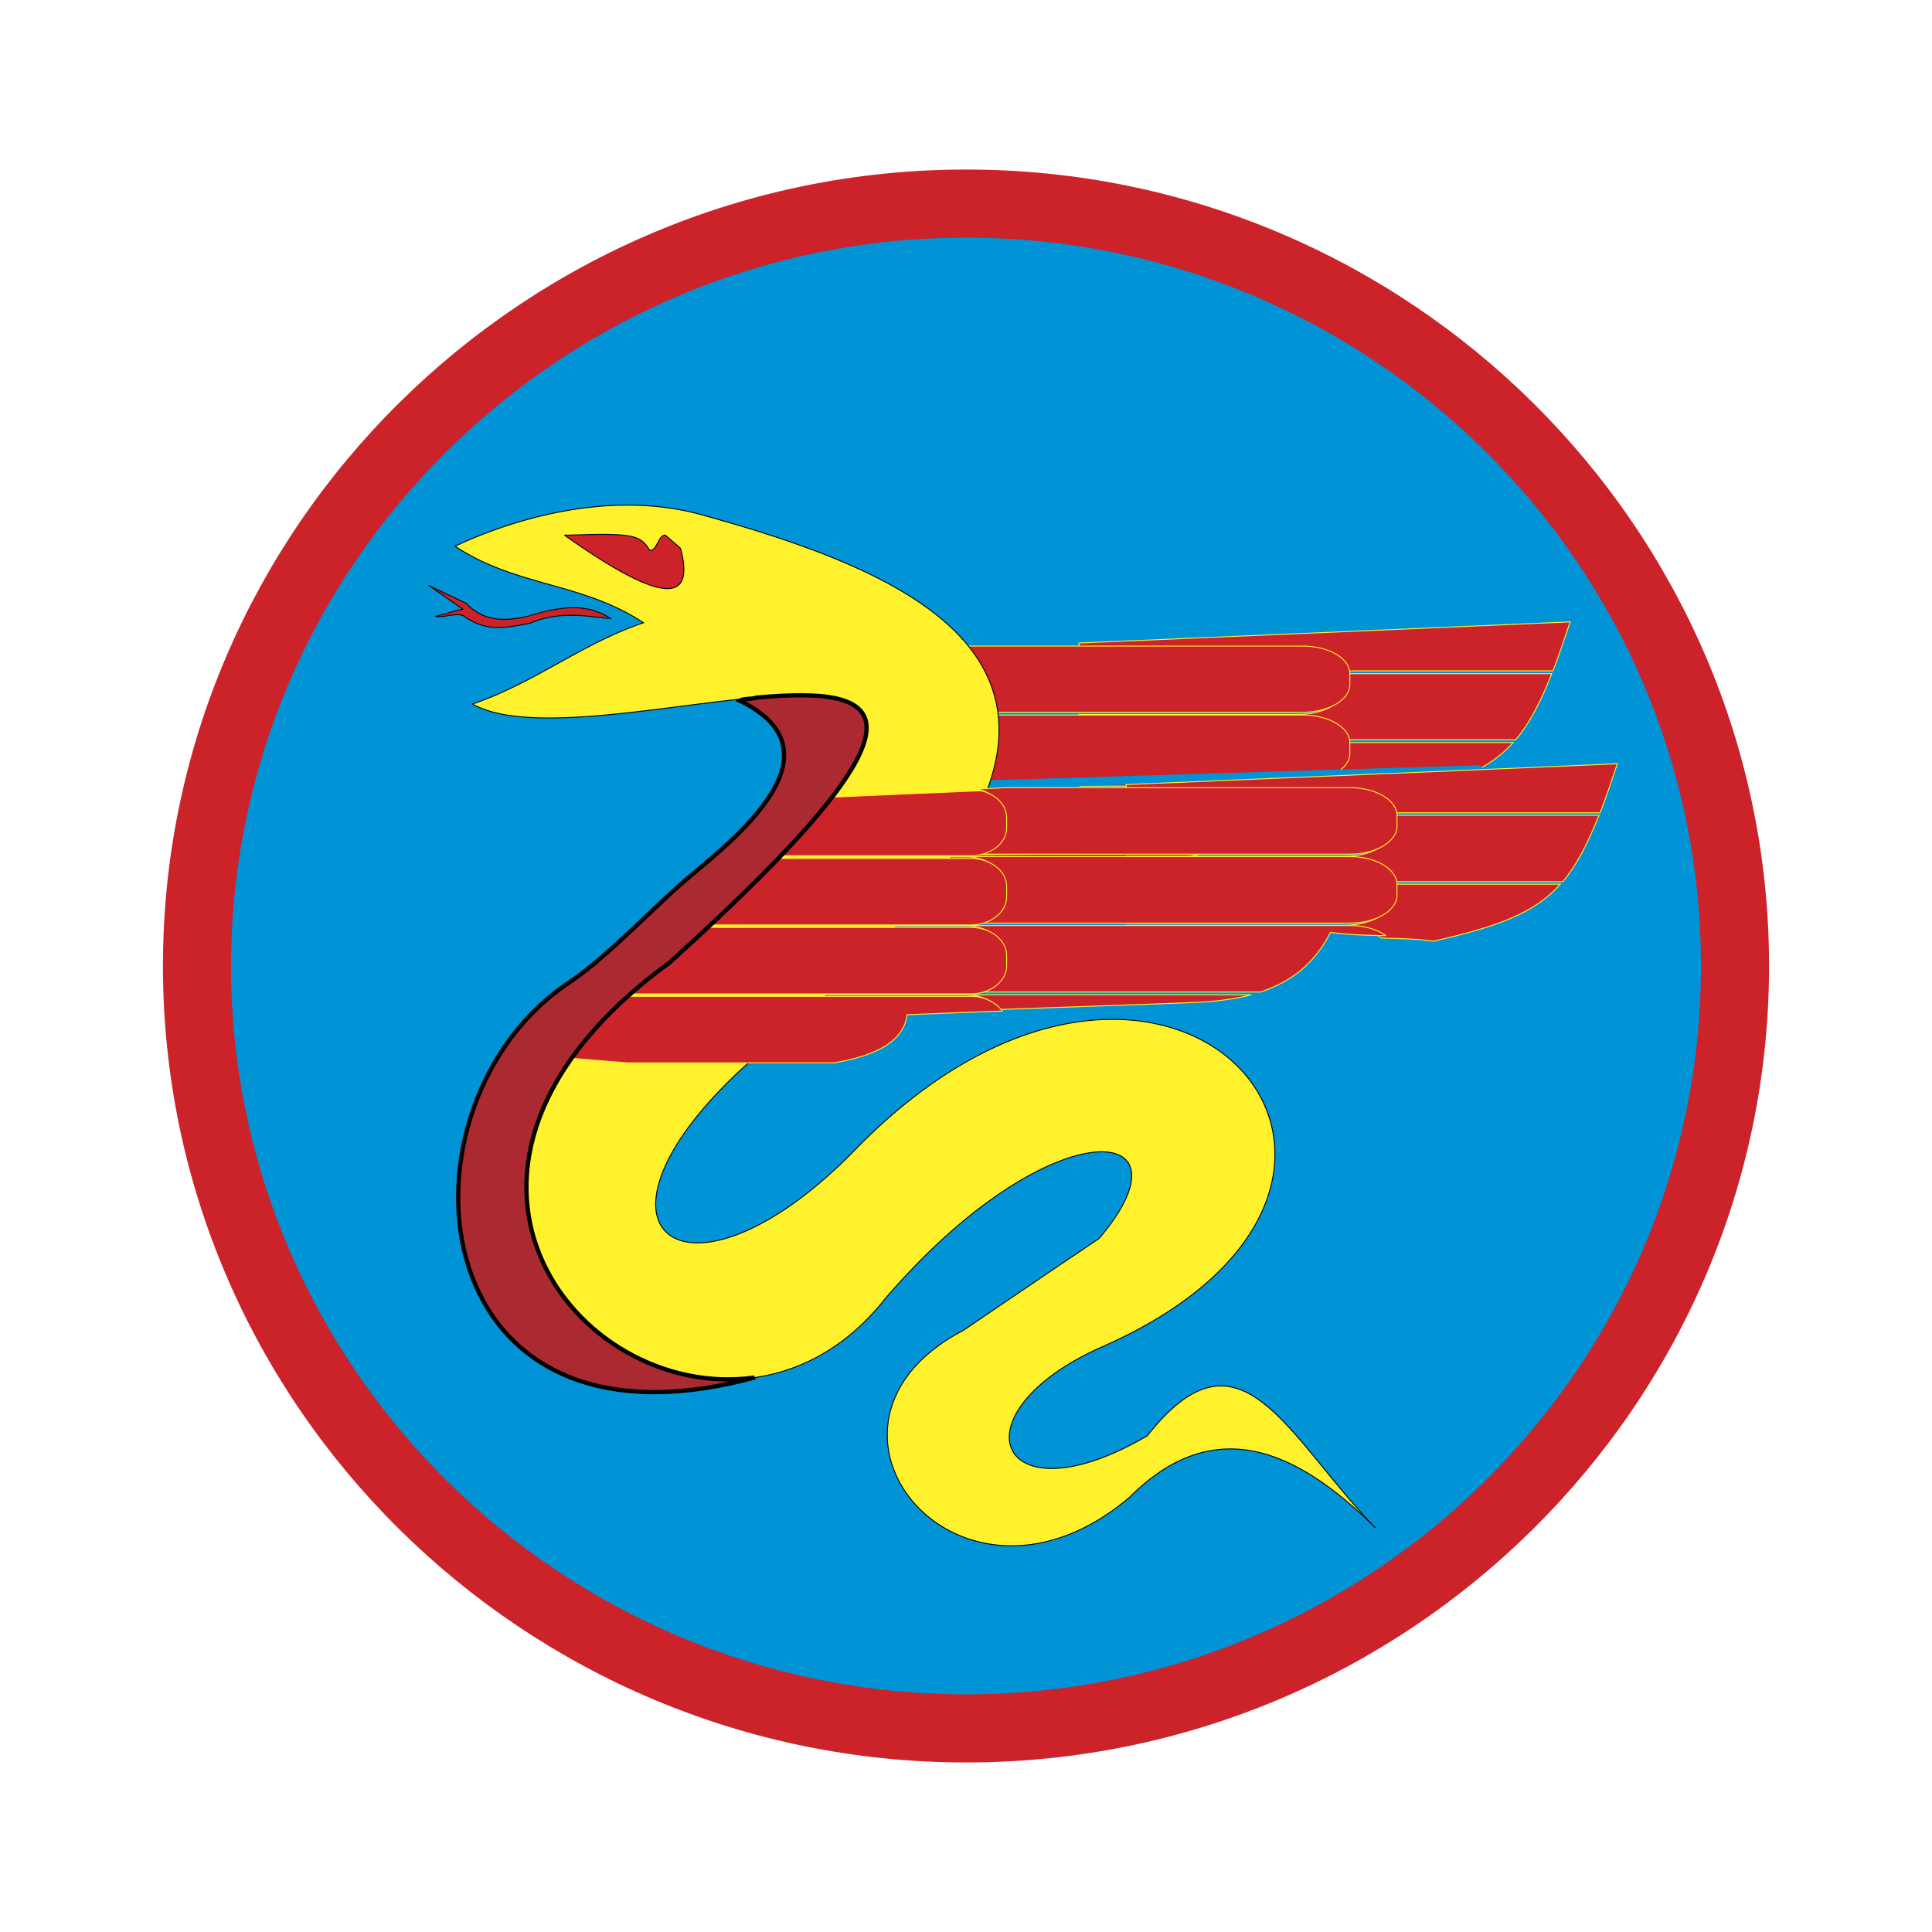
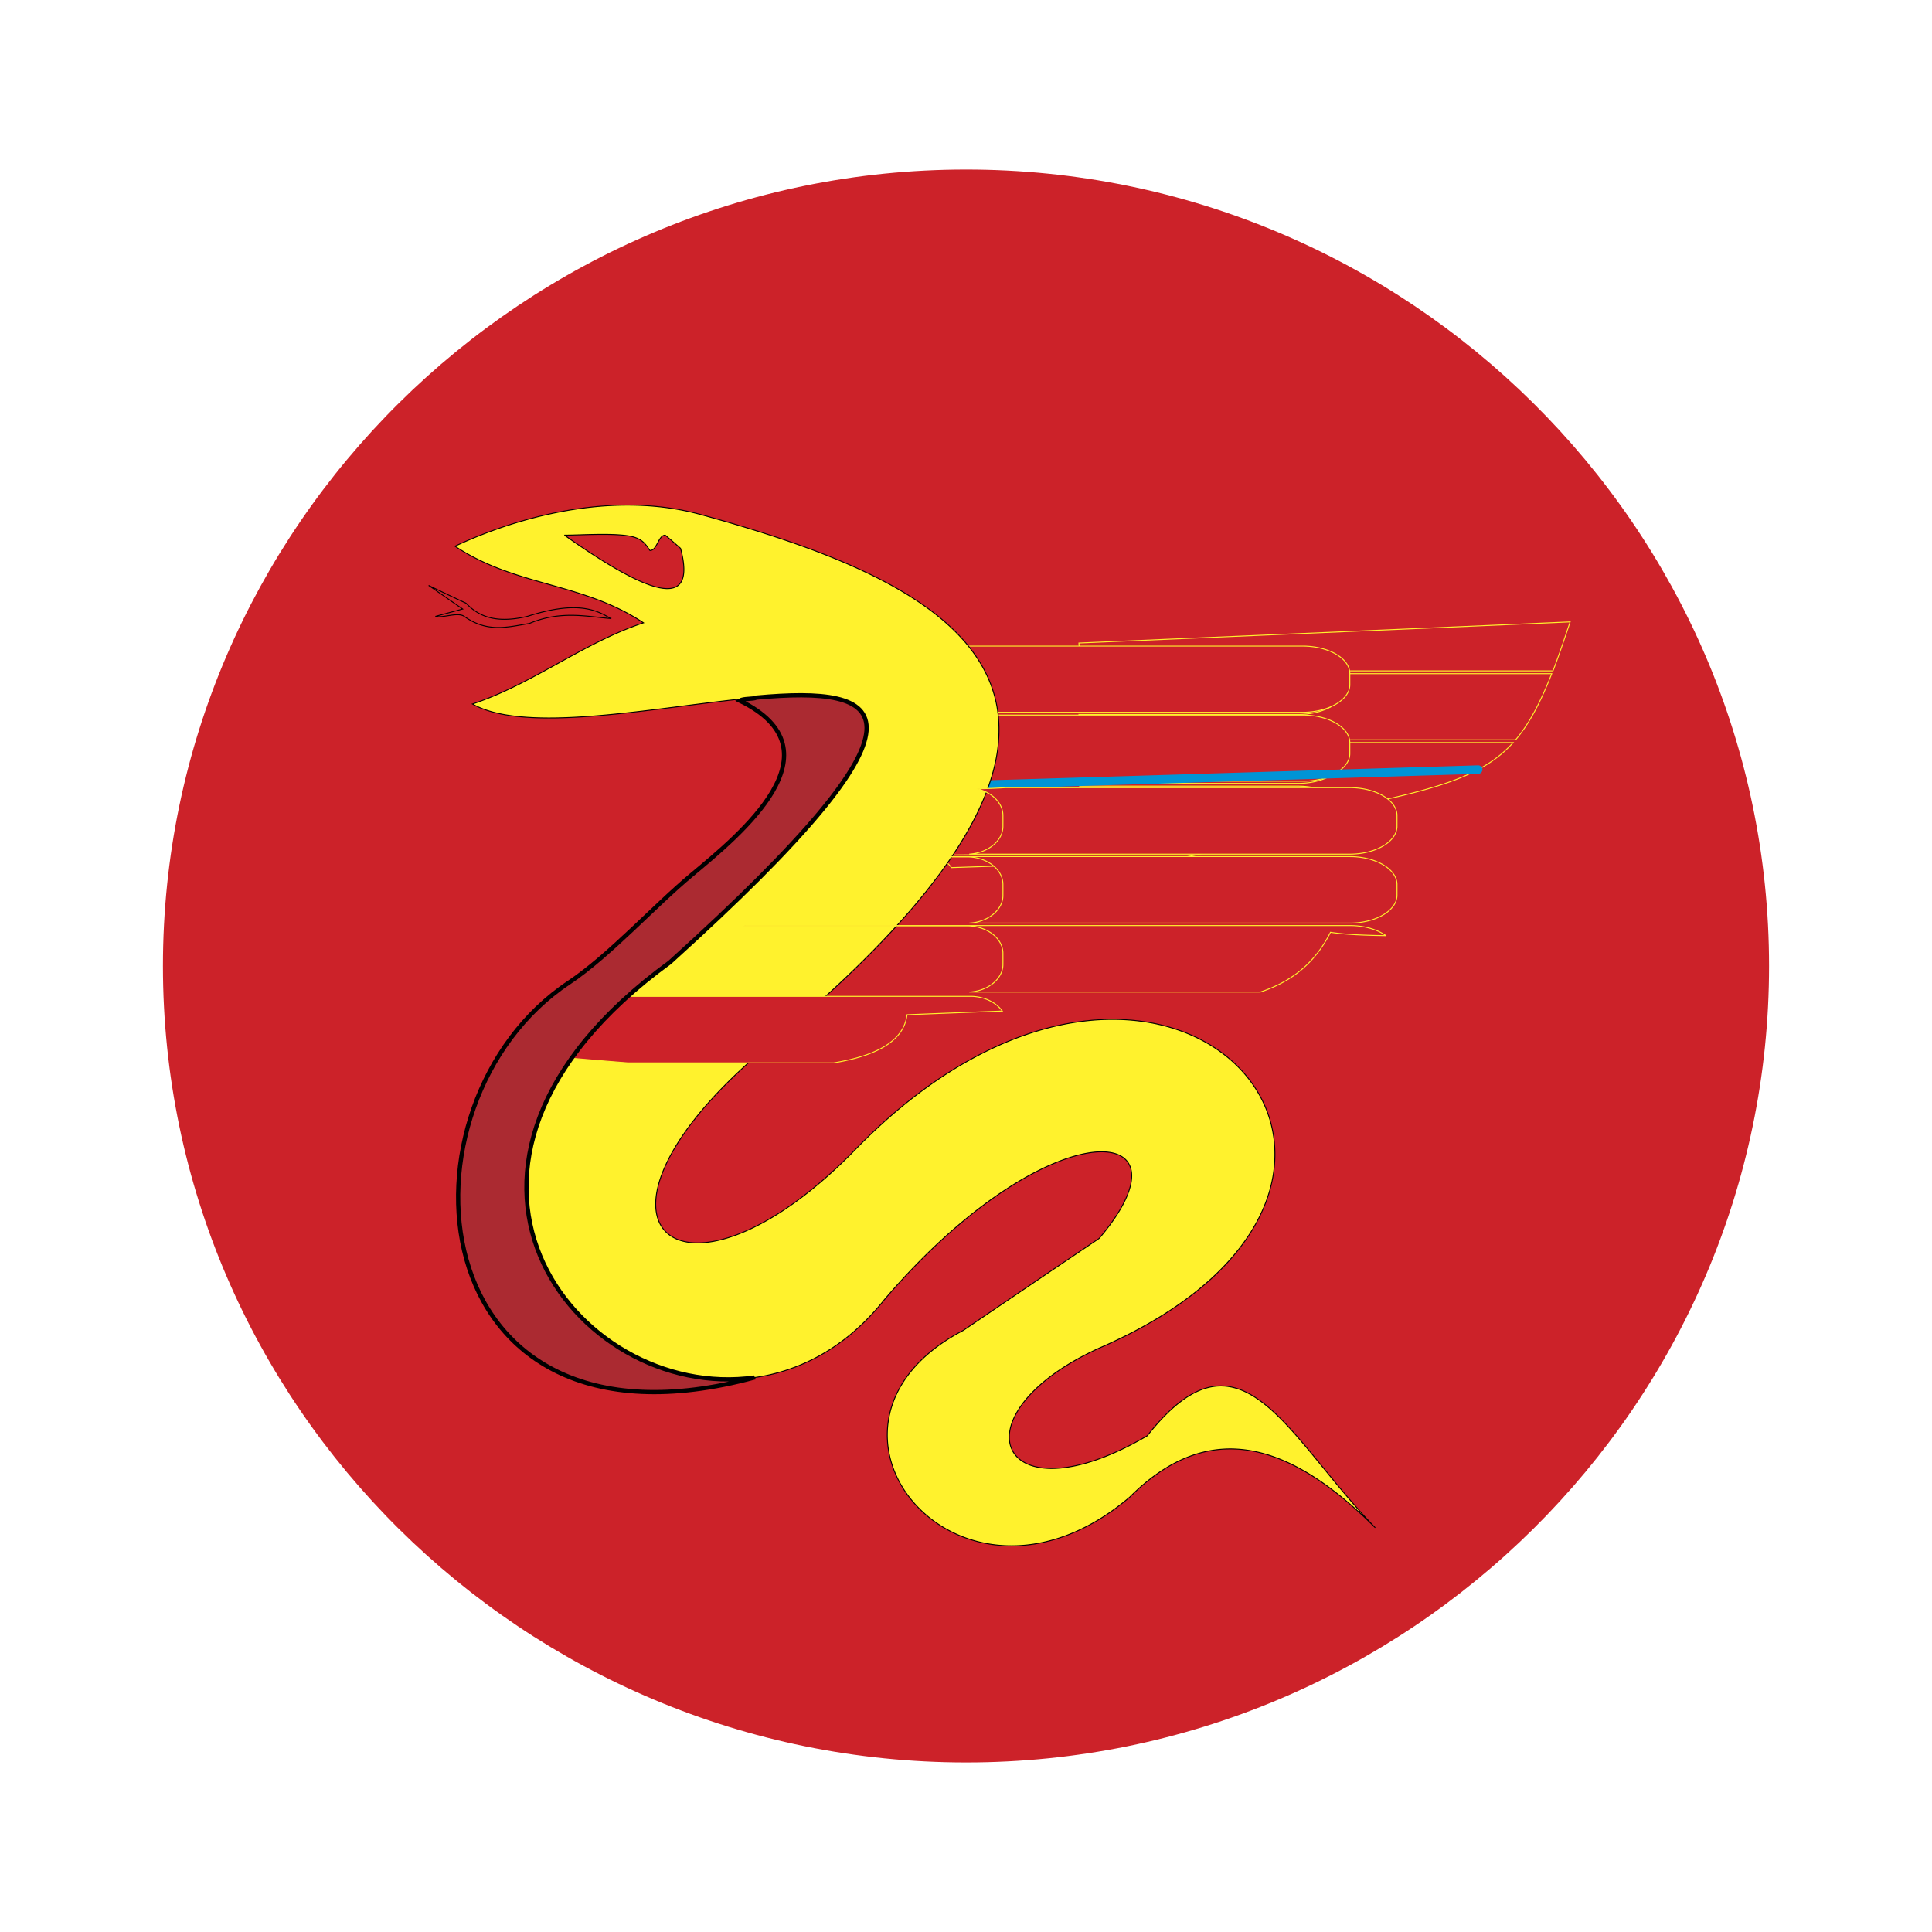
<svg xmlns="http://www.w3.org/2000/svg" width="2500" height="2500" viewBox="0 0 192.756 192.756">
  <path fill-rule="evenodd" clip-rule="evenodd" fill="#fff" d="M0 0h192.756v192.756H0V0z" />
  <path d="M96.393 16.915c22.05 0 42.072 8.919 56.587 23.31 14.518 14.394 23.518 34.26 23.518 56.152v.002c0 21.893-9 41.759-23.518 56.152-14.516 14.391-34.537 23.31-56.585 23.31h-.003c-22.048 0-42.078-8.919-56.602-23.31-14.525-14.394-23.532-34.26-23.533-56.152v-.002c0-21.893 9.008-41.759 23.534-56.152 14.522-14.391 34.552-23.309 56.6-23.31h.002z" fill="#cc2229" />
-   <path d="M96.394 23.709h-.003c-20.202 0-38.541 8.157-51.823 21.319-13.28 13.16-21.516 31.327-21.517 51.349v.002c0 20.022 8.236 38.188 21.516 51.349 13.283 13.162 31.622 21.319 51.825 21.319h.003c20.203 0 38.533-8.157 51.808-21.319 13.273-13.159 21.502-31.326 21.502-51.349v-.002c-.002-20.023-8.229-38.189-21.502-51.349-13.275-13.162-31.605-21.319-51.809-21.319z" fill="#0094d6" />
  <path d="M134.213 74.09h16.754c-2.568 2.843-6.176 4.188-12.658 5.656-1.498-.184-3.301-.244-5.166-.306-.855-.611-2.141-1.009-3.607-1.009h-21.83c-.031-.092-.031-.184-.061-.275h21.891c2.568 0 4.707-1.223 4.707-2.751v-1.101c-.001-.061-.03-.153-.03-.214zM134.213 67.211h20.605c-1.131 2.874-2.232 4.983-3.607 6.604H134.15c-.396-1.284-2.322-2.262-4.615-2.262h-21.83c-.031-.092-.031-.184-.061-.275h21.891c2.568 0 4.707-1.223 4.707-2.751v-1.101c0-.062-.029-.154-.029-.215zM154.941 66.936H134.15c-.396-1.284-2.322-2.262-4.615-2.262h-21.83a2.637 2.637 0 0 1-.061-.489v-.031c16.447-.703 33.02-1.407 49.008-2.109-.611 1.834-1.16 3.454-1.711 4.891zM74.411 85.463l45.738-.367c-1.682.458-3.576.703-5.686.795-6.115.214-12.934.458-19.537.672-.611-.856-1.804-1.498-3.149-1.467l-18.681.428c.092 0 1.193-.061 1.315-.061z" fill-rule="evenodd" clip-rule="evenodd" fill="#cc2229" stroke="#fff22d" stroke-width=".092" stroke-miterlimit="2.613" />
  <path d="M95.629 64.46h34.334c2.598 0 4.709 1.223 4.709 2.751v1.101c0 1.498-2.111 2.751-4.709 2.751H92.021c1.835-.092 3.333-1.284 3.333-2.751v-1.101c0-1.223-1.101-2.293-2.568-2.629a87.036 87.036 0 0 1 2.843-.122zM80.189 71.339h49.773c2.598 0 4.709 1.253 4.709 2.751v1.1c0 1.499-2.111 2.752-4.709 2.752H91.991c1.865-.092 3.363-1.284 3.363-2.752v-1.1c0-1.499-1.621-2.751-3.577-2.751H78.539h1.65z" fill-rule="evenodd" clip-rule="evenodd" fill="#cc2229" stroke="#fff22d" stroke-width=".092" stroke-miterlimit="2.613" />
  <path fill="none" stroke="#0094d6" stroke-width=".849" stroke-linecap="round" stroke-miterlimit="2.613" d="M98.533 78.278l48.947-1.497" />
  <path d="M47.14 70.238c12.779 7.215 68.393-18.161 19.689 25.774-35.159 25.62 3.333 56.438 21.401 33.66 16.355-19.139 31.521-17.977 21.432-6.114a5053.251 5053.251 0 0 0-13.544 9.172c-18.038 9.416-.458 31.154 16.601 16.632 8.164-8.163 16.326-5.105 24.49 3.058-8.896-9.172-13.422-21.004-22.746-9.172-14.859 8.713-19.507-2.049-4.801-8.744 37.881-16.418 7.154-51.669-24.031-20.117-18.069 18.803-30.757 7.276-7.888-10.945 41.09-34.517 16.173-45.493-7.796-52.097-8.989-2.477-18.619.367-24.55 3.149 6.115 4.065 12.688 3.576 18.803 7.643-6.115 2.048-10.946 6.052-17.06 8.101z" fill-rule="evenodd" clip-rule="evenodd" fill="#fff22d" stroke="#000" stroke-width=".092" stroke-miterlimit="2.613" />
-   <path d="M138.92 88.215h16.754c-2.566 2.874-6.176 4.219-12.656 5.687-1.498-.214-3.303-.275-5.168-.306-.855-.642-2.17-1.009-3.607-1.009h-21.828c-.031-.092-.031-.184-.062-.275h21.891c2.568 0 4.678-1.253 4.678-2.782v-1.07c-.002-.092-.002-.153-.002-.245zM138.92 81.336h20.607c-1.131 2.874-2.232 4.983-3.607 6.634h-17.061c-.396-1.284-2.324-2.262-4.617-2.262h-21.828c-.031-.092-.031-.184-.062-.275h21.891c2.568 0 4.678-1.253 4.678-2.782v-1.07l-.001-.245zM159.648 81.091h-20.789c-.396-1.284-2.324-2.262-4.617-2.262h-21.828c-.031-.184-.062-.336-.062-.52v-.031c16.449-.703 33.02-1.375 49.01-2.079-.612 1.835-1.163 3.455-1.714 4.892zM74.411 99.252h50.447c-1.682.428-3.578.673-5.688.765-6.115.244-12.963.458-19.535.703-.613-.887-1.805-1.468-3.15-1.468h-22.41.336z" fill-rule="evenodd" clip-rule="evenodd" fill="#cc2229" stroke="#fff22d" stroke-width=".092" stroke-miterlimit="2.613" />
  <path d="M74.411 92.342h60.261c1.467 0 2.75.397 3.607 1.009-1.957-.031-3.975-.092-5.535-.337-1.559 3.089-3.883 4.923-7 5.962H96.699c1.866-.092 3.364-1.314 3.364-2.752v-1.1c0-1.529-1.621-2.751-3.578-2.751h-22.41c.092 0 .214 0 .336-.031zM100.338 78.584h34.334c2.598 0 4.707 1.253 4.707 2.782v1.07c0 1.529-2.109 2.782-4.707 2.782H96.699c1.866-.122 3.364-1.314 3.364-2.782v-1.07c0-1.253-1.102-2.324-2.568-2.66.946-.03 1.894-.06 2.843-.122zM74.411 85.463h60.261c2.598 0 4.707 1.253 4.707 2.782v1.07c0 1.528-2.109 2.782-4.707 2.782H96.699c1.866-.091 3.364-1.314 3.364-2.751v-1.101c0-1.529-1.621-2.751-3.578-2.751h-22.41c.122-.031.214-.031.336-.031zM61.112 99.405h35.74c1.345 0 2.537.611 3.148 1.467-3.27.123-6.48.245-9.507.367-.306 2.629-3.058 4.097-7.307 4.8H62.61a656.175 656.175 0 0 1-7.307-.611c1.926-1.988 3.883-4.005 5.809-6.023z" fill-rule="evenodd" clip-rule="evenodd" fill="#cc2229" stroke="#fff22d" stroke-width=".092" stroke-miterlimit="2.613" />
-   <path d="M67.747 92.526h29.105c1.957 0 3.578 1.253 3.578 2.782v1.07c0 1.528-1.621 2.782-3.578 2.782H61.387l6.36-6.634zM97.861 78.89c1.467.336 2.568 1.406 2.568 2.66v1.07c0 1.528-1.621 2.752-3.578 2.752H74.656c1.865-1.896 3.699-3.822 5.564-5.718 5.809-.244 11.71-.519 17.641-.764zM74.411 85.647h22.441c1.957 0 3.578 1.253 3.578 2.782v1.07c0 1.529-1.621 2.782-3.578 2.782H68.021c2.141-2.231 4.25-4.433 6.39-6.634z" fill-rule="evenodd" clip-rule="evenodd" fill="#cc2229" stroke="#fff22d" stroke-width=".092" stroke-miterlimit="2.613" />
  <path d="M75.267 137.438c-33.814 9.142-36.626-27.362-18.497-39.409 4.066-2.721 8.469-7.612 12.26-10.761 4.8-4.005 15.073-12.352 4.77-17.365.428-.245 1.284-.123 1.681-.306 12.902-1.162 19.23 1.254-8.652 26.416-27.913 20.33-9.416 43.931 8.438 41.425z" fill-rule="evenodd" clip-rule="evenodd" fill="#ab2a31" stroke="#000" stroke-width=".424" stroke-miterlimit="2.613" />
  <path d="M56.312 53.392c8.225 5.809 13.299 7.766 11.587 1.315-.489-.428-1.009-.887-1.528-1.315-.703 0-.795 1.529-1.529 1.529-.458-.673-.795-1.254-2.201-1.468-1.805-.275-4.831-.061-6.329-.061zM60.928 61.708c-1.62-1.009-3.638-1.712-8.316-.214-3.241.764-4.922-.062-6.115-1.314a209.84 209.84 0 0 1-3.73-1.773l3.394 2.354-2.721.734c.764.184 2.231-.458 2.874 0 2.293 1.62 4.219 1.101 6.512.703 3.18-1.346 5.932-.643 8.102-.49z" fill-rule="evenodd" clip-rule="evenodd" fill="#cc2229" stroke="#000" stroke-width=".092" stroke-miterlimit="2.613" />
</svg>